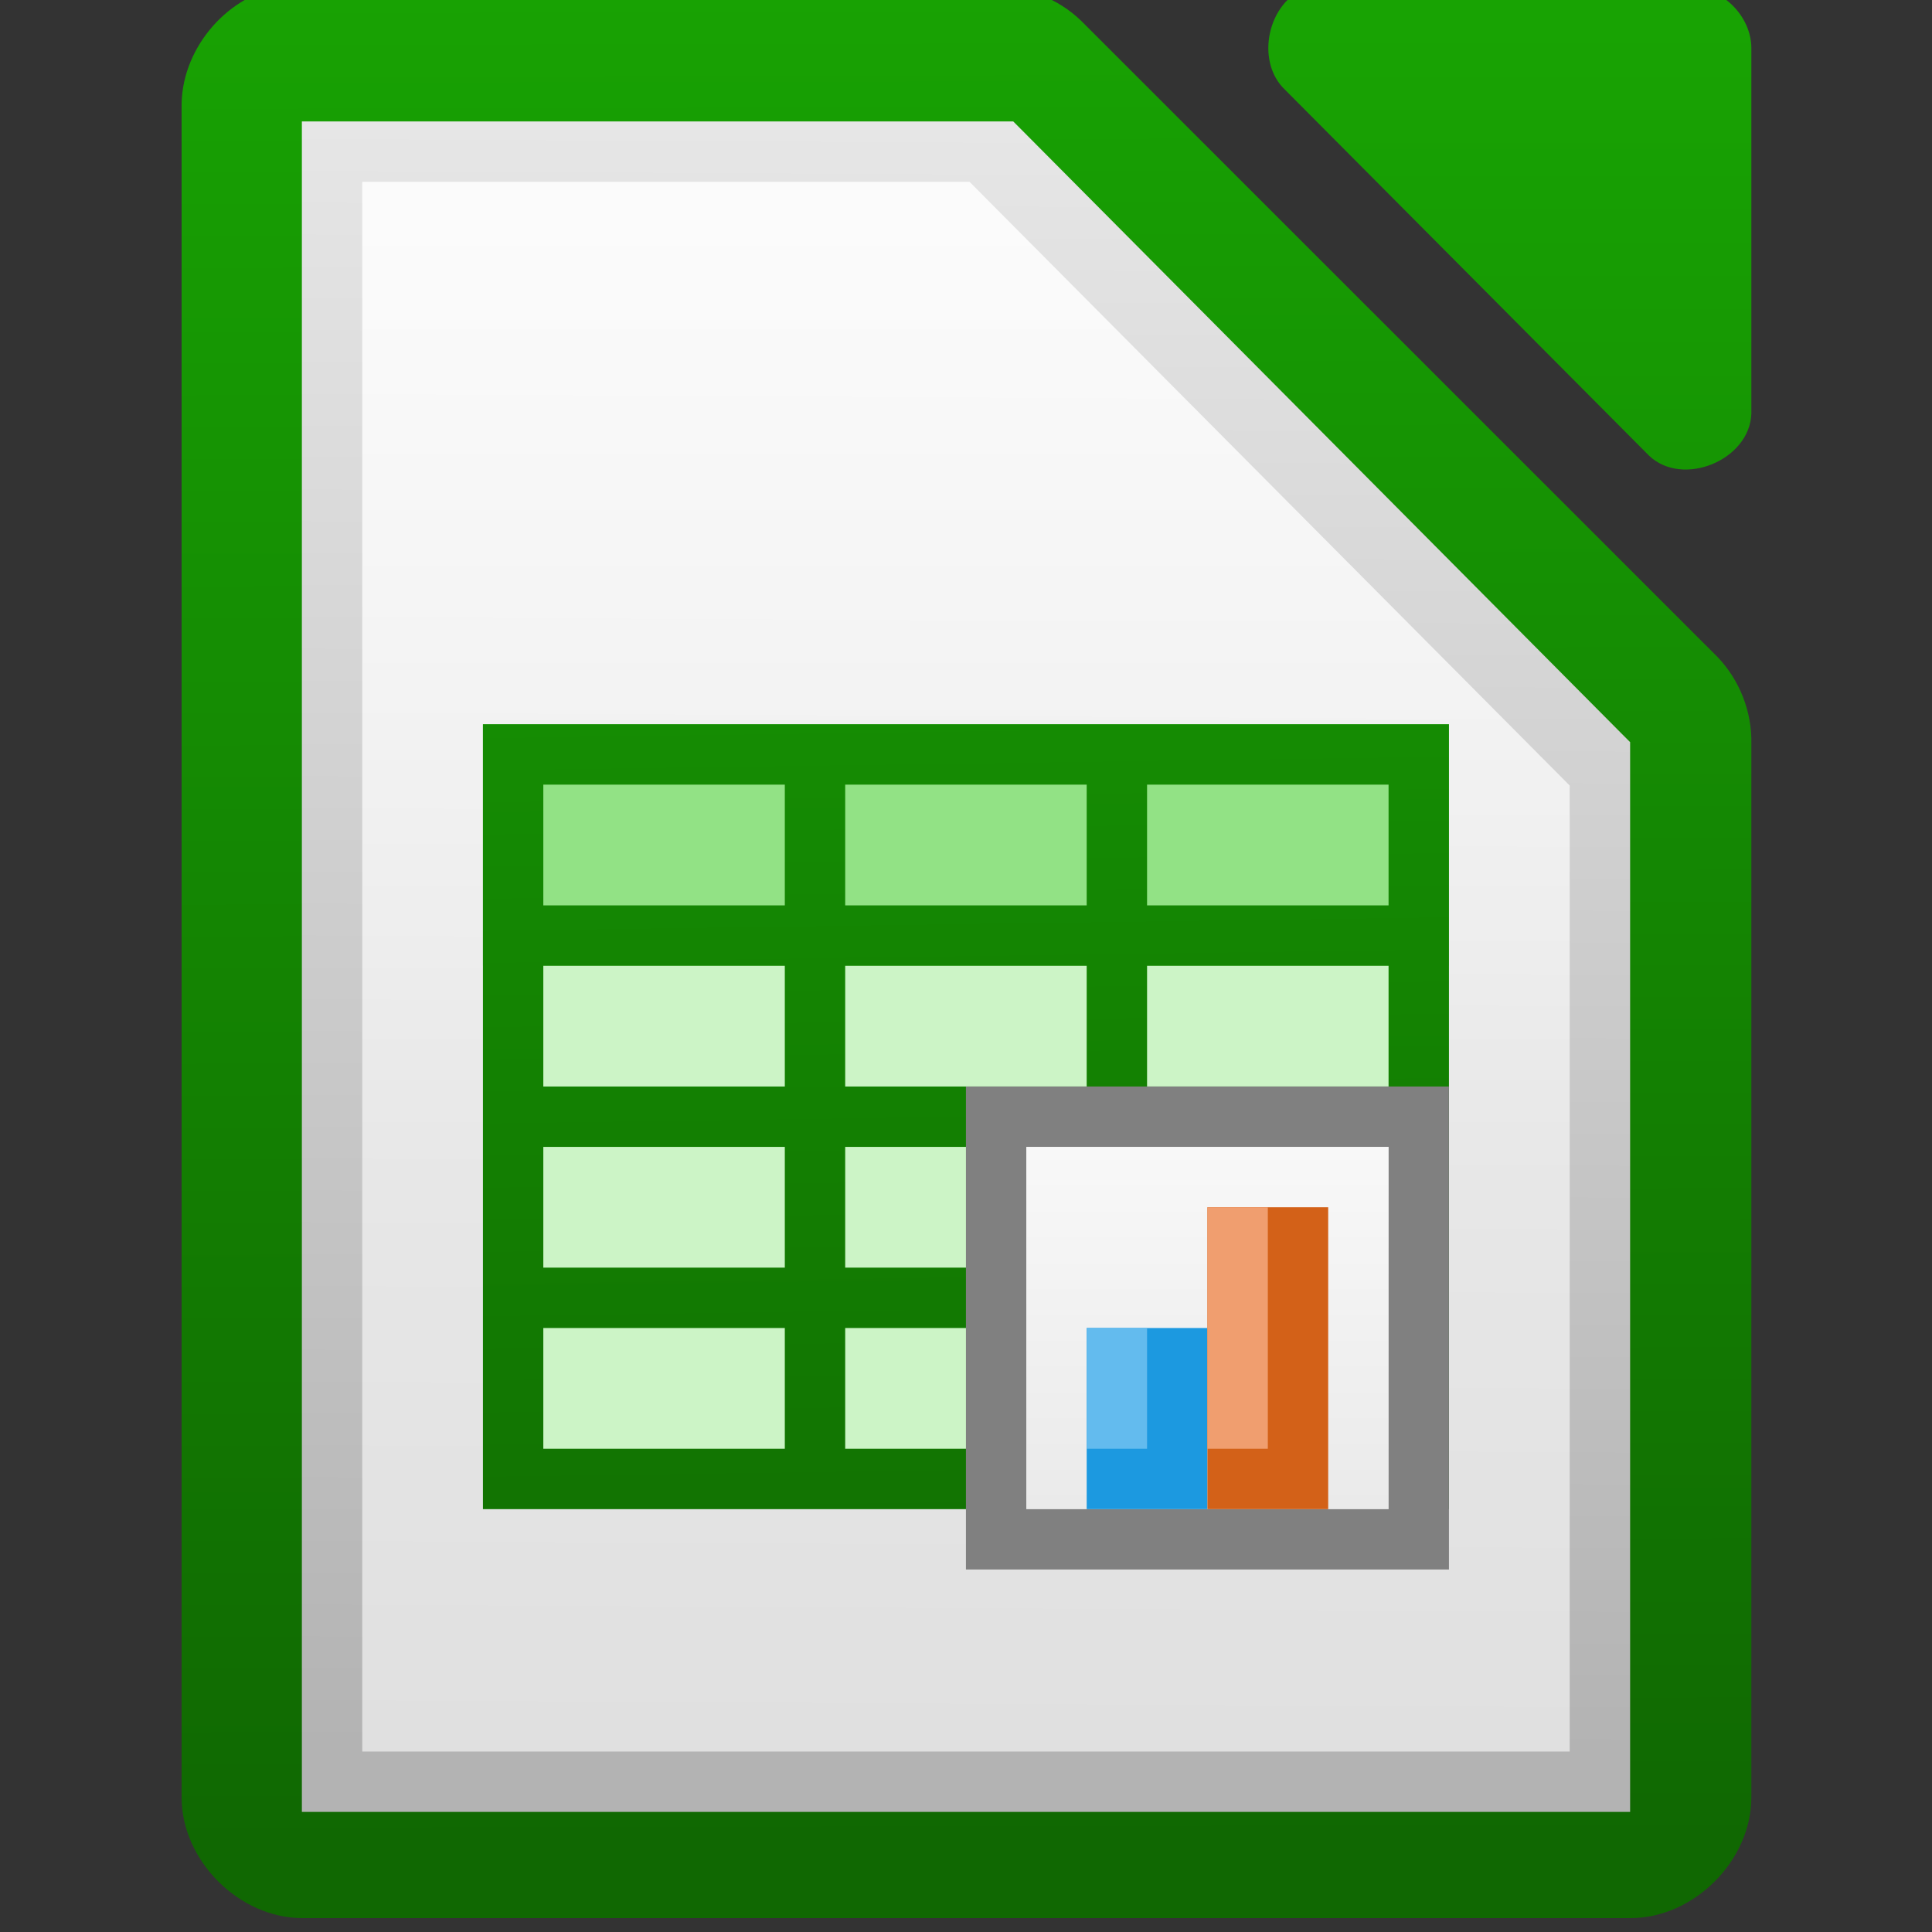
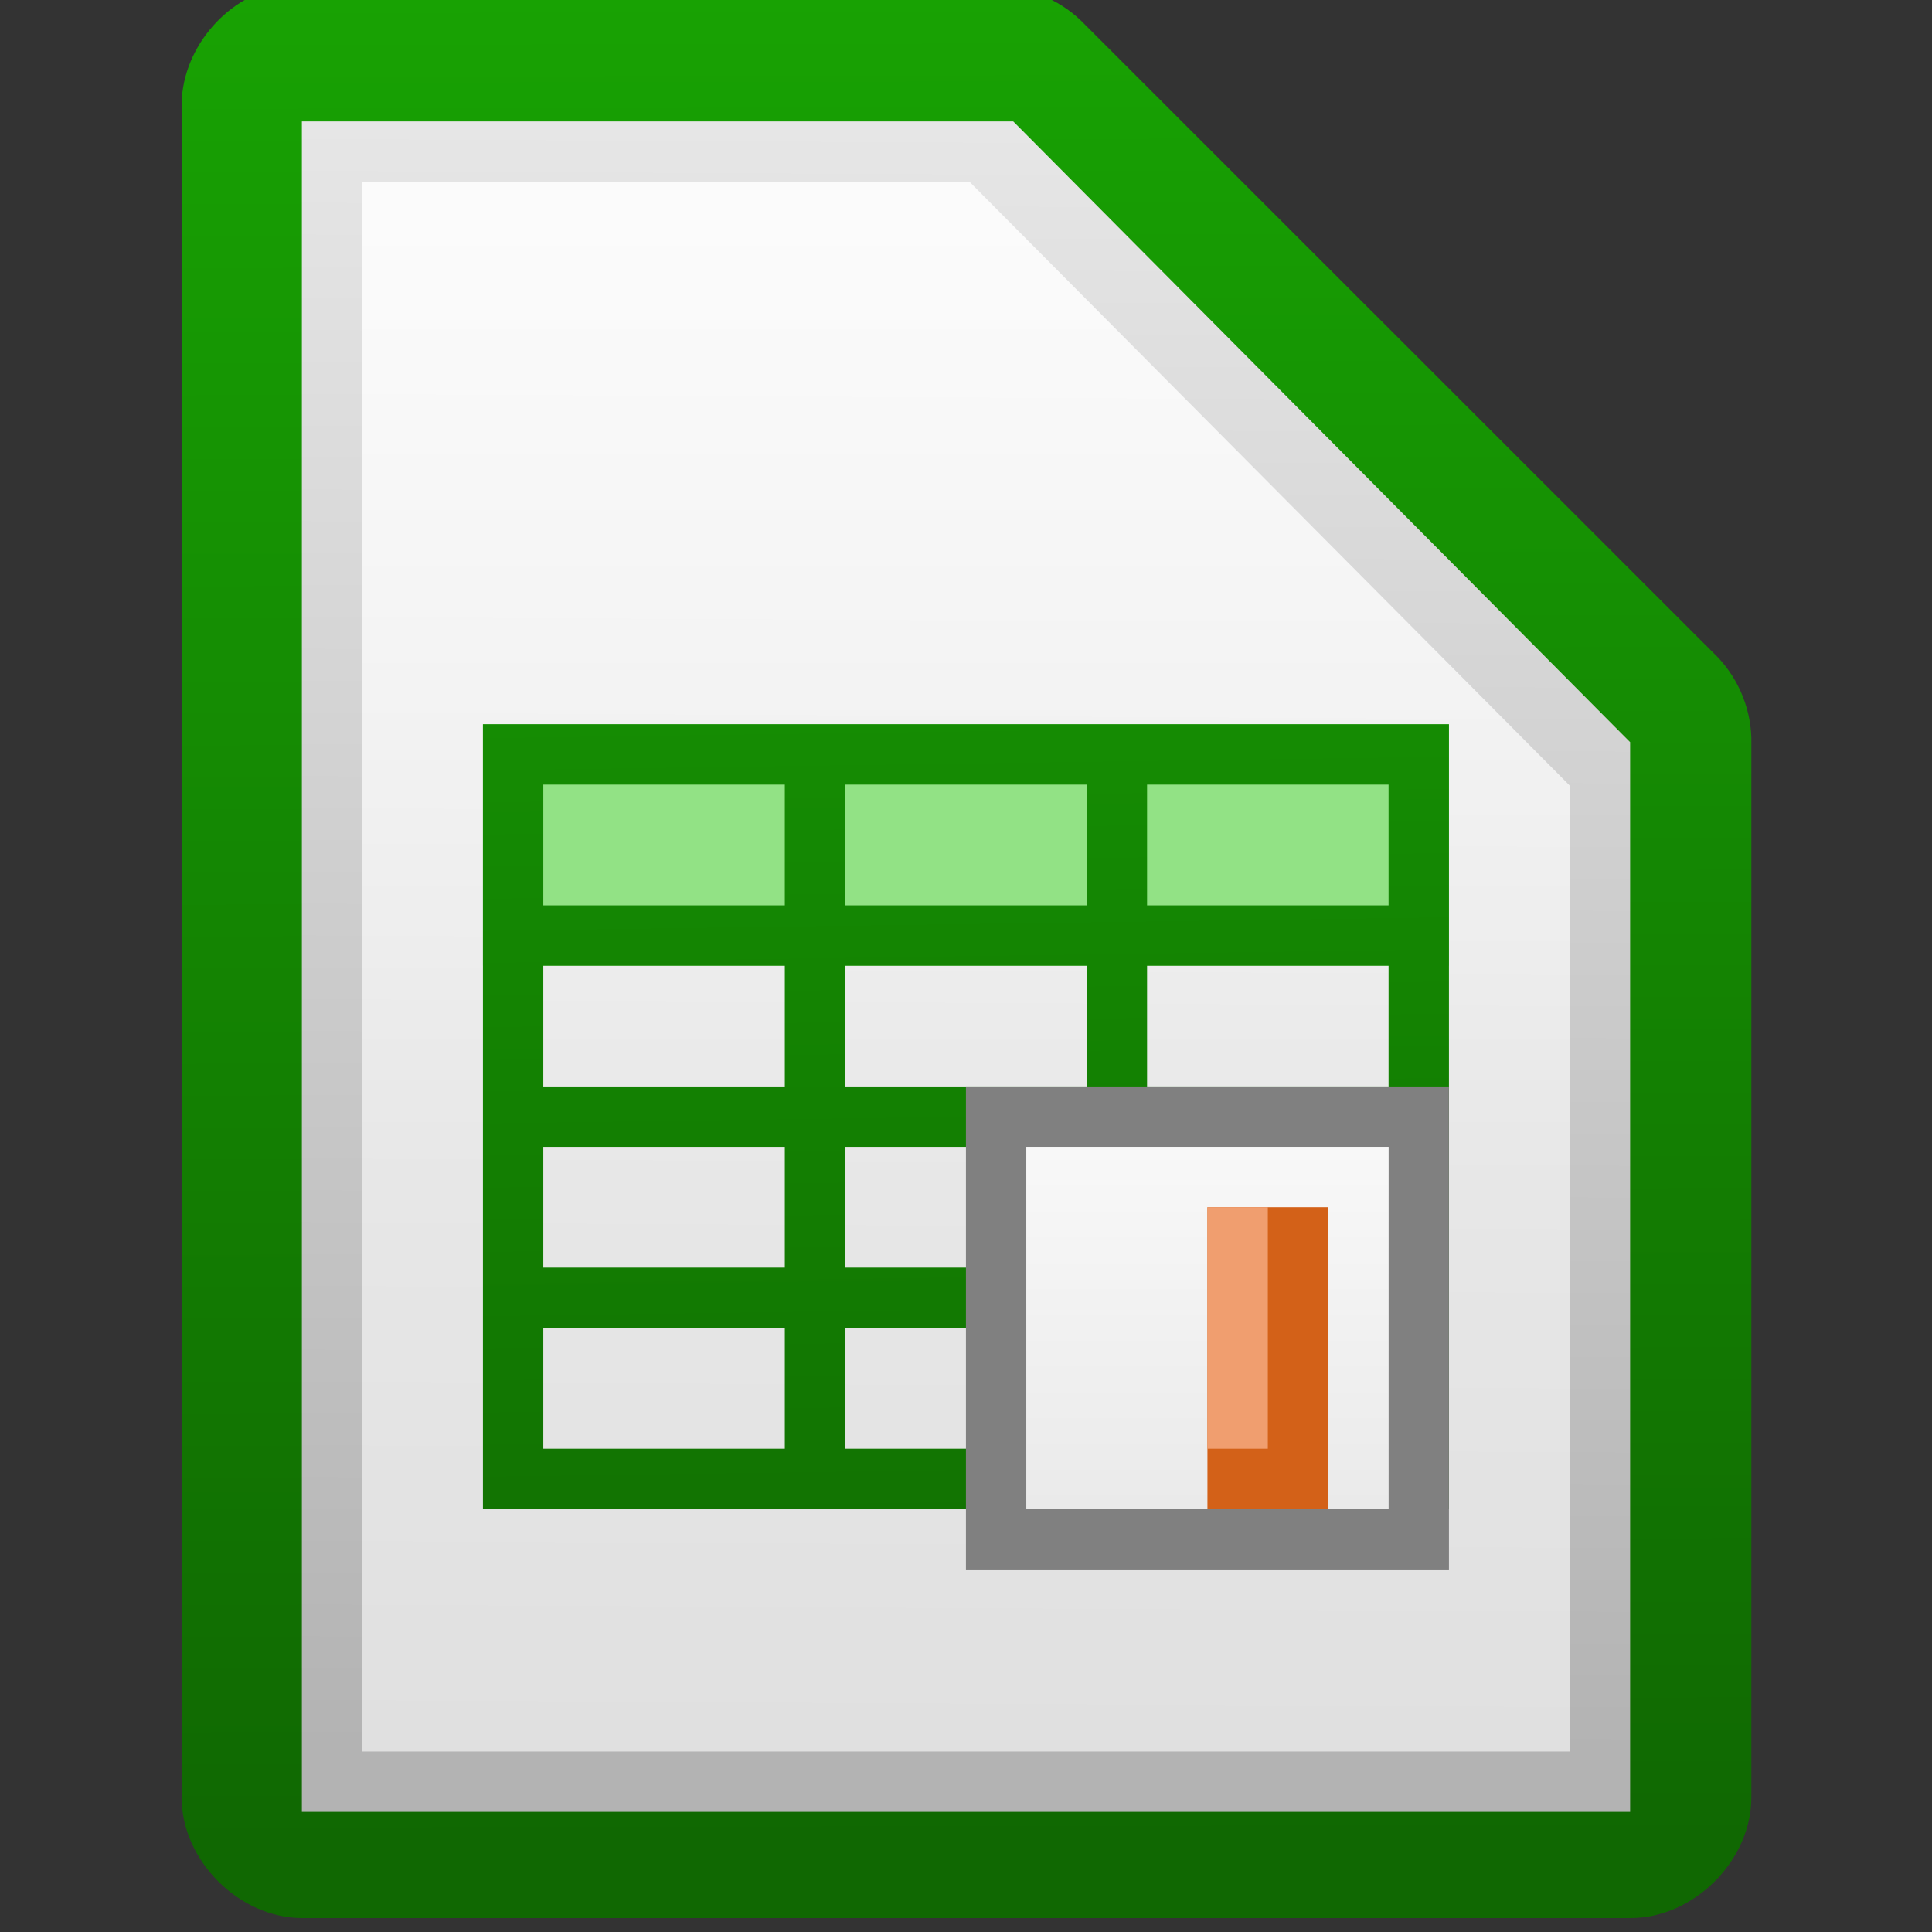
<svg xmlns="http://www.w3.org/2000/svg" xmlns:xlink="http://www.w3.org/1999/xlink" viewBox="0 0 32 32">
  <rect x="0" y="0" width="32" height="32" fill="#333333" stroke="none" />
  <linearGradient id="a" gradientUnits="userSpaceOnUse" x1="110.969" x2="110.969" y1="976.3" y2="992.375">
    <stop offset="0" stop-color="#0369a3" />
    <stop offset="1" stop-color="#023f62" />
  </linearGradient>
  <linearGradient id="b" gradientTransform="matrix(1 0 0 1 0 -.106)" gradientUnits="userSpaceOnUse" x1="110.969" x2="111" xlink:href="#c" y1="976.3" y2="991.875" />
  <linearGradient id="c">
    <stop offset="0" stop-color="#18a303" />
    <stop offset="1" stop-color="#106802" />
  </linearGradient>
  <linearGradient id="d" gradientTransform="matrix(1.004 0 0 1.01 -1.499 -9.366)" gradientUnits="userSpaceOnUse" x1="110.969" x2="110.969" xlink:href="#c" y1="976.3" y2="992.375" />
  <linearGradient id="e" gradientTransform="matrix(1.995 0 0 2.003 -116.141 -1269.6)" gradientUnits="userSpaceOnUse" x1="294.343" x2="294.418" y1="256.581" y2="243.139">
    <stop offset="0" stop-color="#b3b3b3" />
    <stop offset="1" stop-color="#e6e6e6" />
  </linearGradient>
  <linearGradient id="f" gradientUnits="userSpaceOnUse" x1="470.062" x2="470.062" xlink:href="#g" y1="-765.461" y2="-781.623" />
  <linearGradient id="g">
    <stop offset="0" stop-color="#fff" stop-opacity=".588" />
    <stop offset="1" stop-color="#fff" stop-opacity=".863" />
  </linearGradient>
  <linearGradient id="h" gradientUnits="userSpaceOnUse" x1="469.202" x2="469.644" xlink:href="#c" y1="-784.871" y2="-753.493" />
  <linearGradient id="i" gradientTransform="matrix(1 0 0 1.2 0 151.925)" gradientUnits="userSpaceOnUse" x1="481" x2="481" xlink:href="#g" y1="-759.638" y2="-764.638" />
  <g transform="translate(-464 784.634)">
    <g fill="url(#a)" transform="matrix(2 0 0 1.999 245.008 -2736.62)">
      <path d="m111.812 976.373c-.458.087-.821.533-.812 1v14.001c0.0.524.476 1 1 1h11c.524-0.0 1-.476 1-1v-8.731c.006-.264-.098-.529-.281-.719l-5.27-5.271c-.19-.184-.455-.287-.719-.281h-5.73c-.062-.006-.125-.006-.188 0z" fill="url(#b)" />
-       <path d="m120.329 976.376c-.333.107-.445.613-.188.852l3.012 3.029c.278.265.832.038.847-.347v-3.029c-0-.264-.239-.505-.502-.505h-3.012c-.052-.008-.105-.008-.157 0z" fill="url(#d)" />
    </g>
-     <path d="m469-782.623v.5 27 .5h.5 21.0.5v-.5-17-.219l-.156-.156-9.937-10-.125-.125h-.219-11.062z" fill="url(#e)" />
+     <path d="m469-782.623v.5 27 .5h.5 21.0.5v-.5-17-.219l-.156-.156-9.937-10-.125-.125z" fill="url(#e)" />
    <path d="m470-781.623h10.058l9.941 10v16h-19.999z" fill="url(#f)" />
    <g transform="translate(-.001 0)">
-       <path d="m472-772.638h16v13h-16z" fill="#ccf4c6" />
      <path d="m472-772.638h16v4h-16z" fill="#92e285" />
      <path d="m472-772.638v1 2 1 2 1 2 1 2 1h16v-1-11-1h-1-4-1-4-1-4zm1 1h4v2h-4zm5 0h4v2h-4zm5 0h4v2h-4zm-10 3h4v2h-4zm5 0h4v2h-4zm5 0h4v2h-4zm-10 3h4v2h-4zm5 0h4v2h-4zm5 0h4v2h-4zm-10 3h4v2h-4zm5 0h4v2h-4zm5 0h4v2h-4z" fill="url(#h)" />
      <path d="m480-766.638h8v8h-8z" fill="#808080" />
      <path d="m481-765.638h6v6h-6z" fill="#ccc" />
      <path d="m481-765.638h6v6h-6z" fill="url(#i)" />
-       <path d="m482-762.638h2v3h-2z" fill="#1c99e0" />
      <path d="m484-764.638h2v5h-2z" fill="#d36118" />
-       <path d="m482-762.638h1v2h-1z" fill="#63bbee" />
      <path d="m484-764.638h1v4h-1z" fill="#f09e6f" />
    </g>
  </g>
</svg>